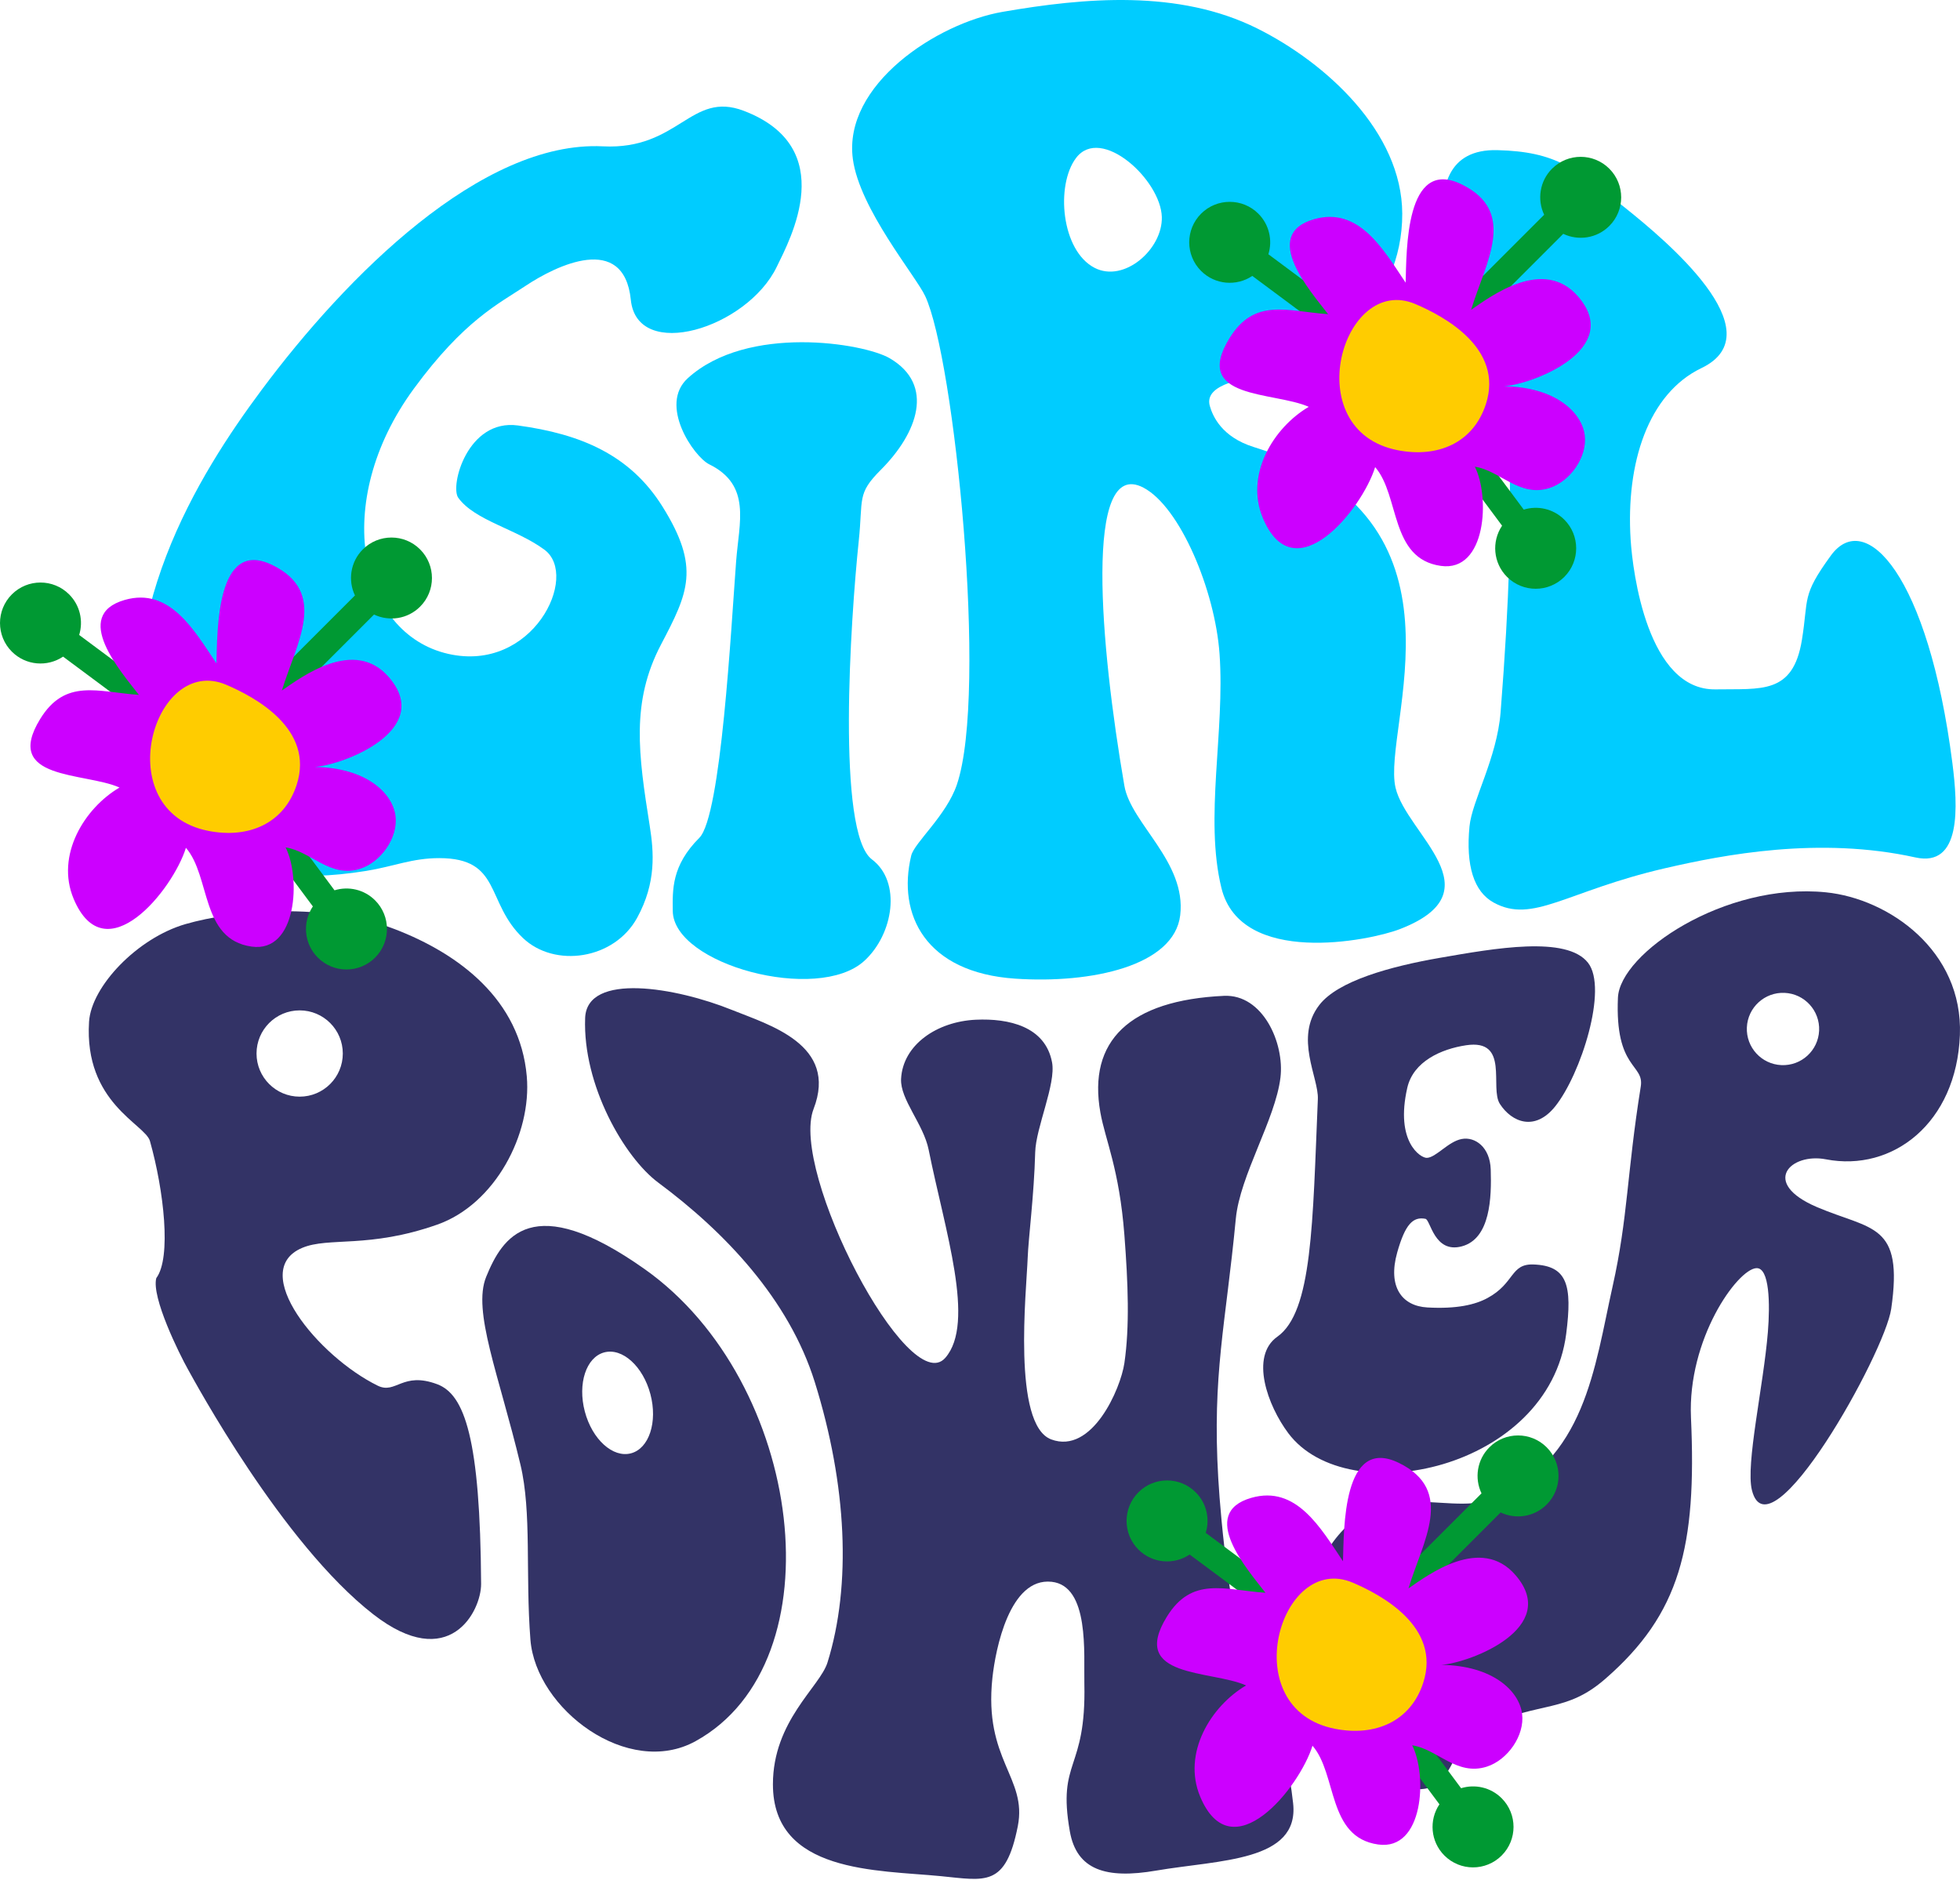
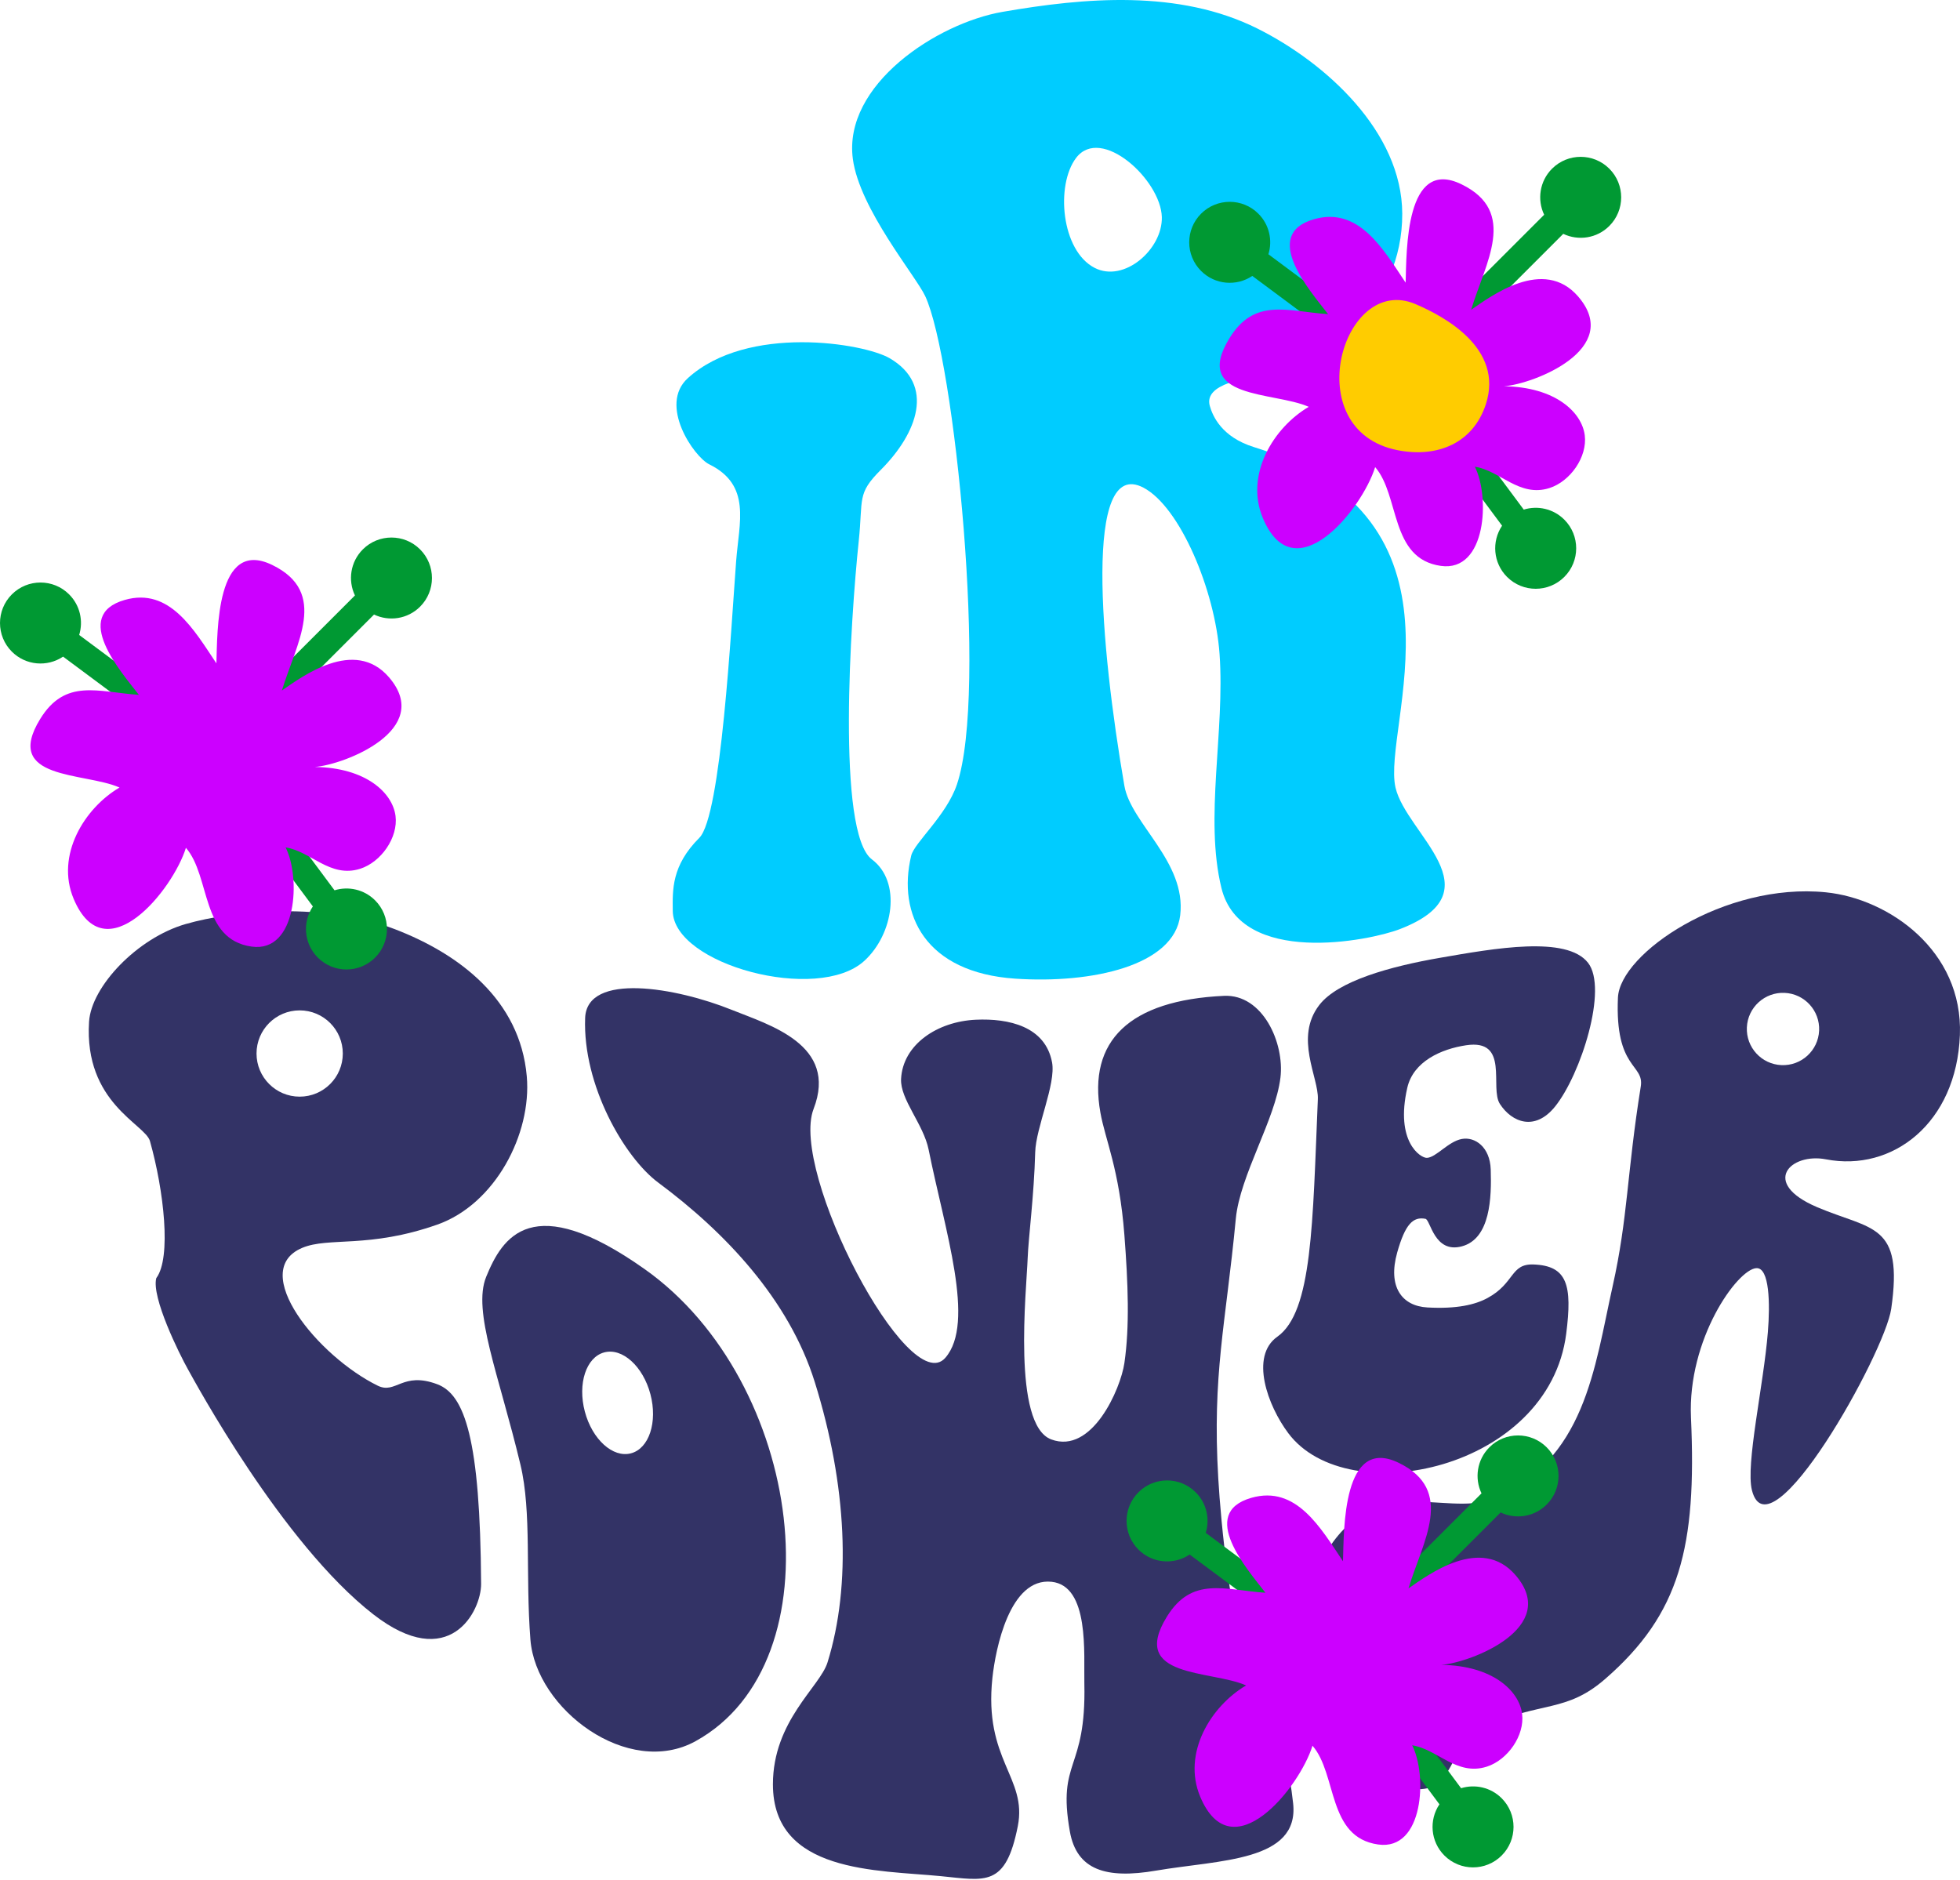
<svg xmlns="http://www.w3.org/2000/svg" id="a" width="1546" height="1483" viewBox="0 0 1546 1483">
  <defs>
    <style>.f{fill:#fc0;}.g{fill:#c0f;}.h{fill:#093;}.i{fill:#0cf;}.j{fill:#336;}</style>
  </defs>
  <g id="b">
    <path class="j" d="M1545.92,816.397c2.553-66.578-56.144-107.552-105.675-112.544-79.909-8.054-162.531,48.072-164.06,83.114-2.476,56.723,20.898,52.055,18.014,70.056-11.066,69.062-10.008,103.082-22.21,157.644-14.325,64.055-21.537,137.849-94.998,167.622-37.754,15.301-97.289-26.325-136.982,53.034-21.901,43.789-16.195,140.384,43.034,167.133,19.39,8.757,37.353,10.96,46.037,7.006,19.105-8.7,17.377-36.992,41.044-47.473,45.969-20.358,65.12-10.75,96.145-37.771,58.964-51.355,72.109-104.157,67.53-206.025-2.783-61.914,36.494-116.891,51.506-117.892,10.547-.703,10.932,28.465,9.157,50.362-3.434,42.35-17.666,104.459-12.59,124.759,13.735,54.94,104.812-107.932,109.88-143.073,9.785-67.85-15.279-61.827-58.374-80.121-45.3-19.231-20.896-43.145,6.867-37.771,52.573,10.176,103.013-28.614,105.675-98.059ZM1407.656,783.163c15.737.704,27.923,14.032,27.219,29.769s-14.032,27.924-29.769,27.219c-15.737-.704-27.923-14.032-27.219-29.769s14.032-27.923,29.769-27.219Z" />
    <path class="j" d="M1040.607,792.772c-19.851,25.781-.402,57.178-1.118,74.149-4.13,97.84-4.25,167.867-31.94,187.436-21.85,15.442-7.688,54.43,8.709,76.238,46.904,62.385,205.435,28.568,219.132-78.548,4.888-38.221.953-53.662-25.785-54.644-18.408-.676-14.589,14.743-36.375,26.512-9.636,5.205-24.108,8.687-47.325,7.396-20.323-1.13-31.366-16.502-23.85-43.27,6.37-22.682,12.637-28.489,22.285-26.657,4.046.768,6.867,27.47,28.614,21.747,22.764-5.99,23.597-38.8,22.892-60.663-.569-17.642-12.342-26.04-22.892-24.036-10.668,2.026-20.152,14.556-27.47,14.88-4.852.214-25.181-12.59-15.457-55.242,4.759-20.875,26.815-30.637,46.396-33.58,34.671-5.211,18.351,33.498,26.66,46.294,9.485,14.607,27.701,21.772,43.572,1.982,20.33-25.35,41.839-93.036,25.944-113.326-16.909-21.584-73.702-11.408-116.855-3.91-38.957,6.768-80.429,18.142-95.138,37.243Z" />
    <path class="j" d="M577.27,796.592c-43.664-17.633-114.349-29.987-115.722,6.386-2.002,53.042,31.025,110.087,57.722,129.891,52.289,38.786,102.998,91.908,123.422,157.337,25.367,81.262,29.023,160.127,10.008,221.176-5.979,19.197-43.034,46.036-43.034,96.076,0,70.234,82.416,67.526,132.383,72.42,35.282,3.456,51.197,8.991,60.77-39.394,7.627-38.547-27.021-52.041-20.016-117.093,2.426-22.527,13.568-79.201,46.636-75.698,30.072,3.185,25.351,56.92,25.875,80.374,1.548,69.383-21.47,59.375-11.462,116.421,5.368,30.596,28.524,37.789,68.054,31.025,50.065-8.568,113.09-7.006,108.086-53.042-6.08-55.938-20.139-60.08-31.025-89.071-18.411-49.033-26.021-133.106-28.022-167.133-4.86-82.624,5.861-121.194,13.834-204.967,3.257-34.222,31.202-78.258,35.205-111.284,3.305-27.264-13.922-65.925-44.518-64.507-74.577,3.458-107.603,35.483-97.51,92.071,3.862,21.651,14.927,44.492,18.93,96.534,2.953,38.388,4.209,72.198,0,101.08-2.959,20.304-25.494,72.258-57.708,60.198-30.923-11.577-19.508-117.622-18.575-143.04.584-15.921,5.027-49.216,5.933-83.43.518-19.572,16.488-53.823,13.305-70.916-5.299-28.456-34.257-34.83-60.041-33.664-30.712,1.388-57.671,19.736-59.054,46.675-.831,16.18,17.682,35.617,21.756,55.896,12.842,63.93,37.178,136.511,13.155,164.104-28.906,33.201-122.981-146.942-103.921-196.296,19.599-50.751-35.141-66.287-64.466-78.129Z" />
    <path class="j" d="M508.586,1001.136c-89.071-63.05-112.353-25.282-125.099,6.005-11.009,27.021,10.008,77.061,27.021,148.118,9.022,37.678,3.832,86.515,7.87,138.051,4.3,54.881,77.029,109.454,130.239,80.122,113.424-62.526,85.312-283.569-40.032-372.296ZM497.691,1146.366c-14.287,3.778-30.583-10.982-36.397-32.968-5.815-21.986,1.054-42.872,15.341-46.651,14.287-3.778,30.583,10.982,36.397,32.968,5.815,21.986-1.054,42.873-15.341,46.651Z" />
    <path class="j" d="M238.434,984.275c20.954-8.771,52.403.702,106.446-18.313,45.612-16.049,74.607-71.418,70.633-116.947-5.278-60.453-53.317-96.591-104.083-116.092-55.128-21.177-126.522-15.18-165.131-4.003-38.03,11.009-74.319,49.201-76.06,77.061-4.003,64.051,44.26,80.679,48.038,94.075,11.009,39.031,17.026,92.082,5.004,108.086-4.003,15.012,18.125,59.808,25.02,72.057,4.948,8.791,74.059,137.109,146.116,193.153,60.008,46.673,85.195-2.509,85.067-24.019-.679-114.726-12.994-149.364-34.604-157.468-27.47-10.301-32.591,8.16-46.928,1.145-47.037-23.018-102.552-90.721-59.518-108.735ZM236.37,865.028c-18.793,0-34.027-15.235-34.027-34.027s15.234-34.027,34.027-34.027,34.027,15.234,34.027,34.027-15.234,34.027-34.027,34.027Z" />
-     <path class="i" d="M1175.288,255.841c14.84,45.74,22.494,126.624,8.354,305.921-2.865,36.328-22.583,69.891-24.538,90.096-3.002,31.025,3.469,51.499,19.015,60.048,31.015,17.054,57.149-8.975,135.107-27.021,46.553-10.777,121.921-25.287,197.57-8.558,36.44,8.058,33.608-39.953,29.209-74.352-18.979-148.4-68.7-201.064-95.873-163.745-23.331,32.043-17.435,33.421-22.82,66.512-7.04,43.263-32.081,38.405-68.054,39.031-53.697.934-65.421-92.418-67.053-118.094-3.847-60.522,13.866-115.168,55.842-135.329,59.349-28.506-30.475-102.545-58.79-125.307-40.391-32.47-56.016-45.425-102.135-46.608-39.031-1.001-47.037,29.023-41.783,67.675,5.702,41.944,29.047,48.451,35.95,69.73Z" />
    <path class="i" d="M1100.762,621.314c-11.13-47.958,68.349-212.648-111.794-268.693-25.401-7.902-32.48-24.556-34.699-32.411-5.034-17.823,29.528-22.172,45.708-24.634,46.037-7.006,106.367-55.122,106.084-127.101-.254-64.531-60.262-118.956-114.134-145.903-62.281-31.152-136.653-24.381-201.117-13.224-52.041,9.007-125.951,57.699-118.094,116.092,5.306,39.435,49.546,92.108,57.045,108.086,23.018,49.039,49.668,312.478,25.02,385.306-8.29,24.496-33.576,45.879-36.029,56.044-11.198,46.423,11.13,92.308,82.065,97.077,60.375,4.059,125.358-10.177,130.103-50.04,5.004-42.033-38.892-72.303-44.035-102.081-19.015-110.087-32.236-259.973,15.012-235.187,28.916,15.169,56.484,81.1,60.048,131.104,4.368,61.285-12.05,129.414,1.483,184.68,15.216,62.139,116.711,41.711,140.629,32.492,77.504-29.871,5.211-74.947-3.298-111.609ZM863.432,211.294c-26.405-13.586-30.866-65.29-14.643-86.719,19.625-25.922,66.851,17.235,67.632,46.639.673,25.343-29.698,52.064-52.989,40.08Z" />
    <path class="i" d="M542.533,298.305c-23.276,21.123,4.727,61.951,16.9,67.949,33.387,16.452,23.54,45.598,21.211,76.438-3.982,52.723-11.813,200.963-29.023,218.173-22.017,22.017-21.114,41.053-20.96,57.661.392,42.309,114.3,72.983,151.064,39.416,23.018-21.017,29.577-62.384,6.005-80.064-28.022-21.017-16.878-189.171-10.365-251.22,3.509-33.429-1.645-37.009,17.37-56.024,28.925-28.925,43.034-67.053,7.005-88.07-20.334-11.862-112.089-27.021-159.207,15.739Z" />
-     <path class="i" d="M586.648,87.41c-41.855-15.971-51.041,31.024-111.088,28.022-95.495-4.773-202.161,102.081-269.214,192.153-49.499,66.492-121.165,180.325-90.072,307.244,10.231,41.761,58.953,90.544,172.703,72.112,21.771-3.528,36.074-10.072,57.48-10.063,49.4.019,36.341,34.813,66.052,63.05,24.965,23.727,71.921,17.109,90.072-16.013,15.176-27.694,13.186-51.778,9.885-72.623-8.898-56.188-14.889-97.513,8.928-142.881,21.437-40.835,31.227-60.716,1.203-108.754-25.61-40.977-64.577-57.312-114.091-64.051-39.722-5.406-53.746,47.756-47.037,57.045,13.01,18.014,46.029,24.662,68.054,41.033,27.701,20.59-9.261,97.321-76.06,82.065-69.891-15.961-93.074-119.095-27.021-209.166,39.558-53.943,67.053-67.053,88.07-81.064,24.034-16.022,77.621-42.352,83.066,11.009,5.004,49.039,91.533,22.607,115.091-26.021,10.506-21.686,50.04-94.075-26.021-123.098Z" />
  </g>
  <g id="c">
    <path class="h" d="M1219.967,1141.613c-12.474-12.474-32.698-12.474-45.172,0-9.83,9.83-11.879,24.461-6.215,36.332l-110.638,110.638-106.876-79.472c3.369-10.947.737-23.344-7.926-32.007-12.474-12.474-32.698-12.474-45.172,0-12.474,12.474-12.474,32.698,0,45.172,10.985,10.985,27.973,12.284,40.393,3.922l112.997,84.024,84.024,112.997c-8.362,12.42-7.062,29.409,3.922,40.393,12.474,12.474,32.698,12.474,45.172,0s12.474-32.698,0-45.172c-8.663-8.663-21.06-11.296-32.007-7.926l-79.472-106.876,110.638-110.638c11.87,5.663,26.502,3.615,36.332-6.215,12.474-12.474,12.474-32.698,0-45.172Z" />
    <path class="g" d="M1136.94,1313.217c23.331-1.749,94.173-29.331,58.475-70.757-27.299-31.68-68.924-.184-84.448,10.451,11.29-37.249,37.081-77.278-7.634-99.019-44.402-21.588-43.224,52.597-44.023,77.623-17.657-26.412-36.865-60.172-72.26-50.052-42.424,12.129-2.962,56.565,11.1,74.894-32.342-2.253-58.019-13.266-77.85,19.043-29.751,48.472,34.936,41.798,62.592,54.052-27.762,16.294-50.572,53.477-36.194,87.77,24.863,59.301,78.324-7.059,88.567-40.221,19.556,22.515,11.528,72.2,51.78,77.913,36.112,5.125,38.813-54.927,26.849-78.223,19.67,2.866,35.048,24.392,58.783,16.852,16.526-5.25,30.108-24.625,27.921-41.698-2.331-18.199-23.263-38.036-63.661-38.628Z" />
-     <path class="f" d="M1067.053,1248.402c-57.623-24.59-93.411,99.695-14.023,115.258,31.627,6.2,59.598-5.726,69.551-36.242,14.446-44.292-33.322-69.54-55.529-79.016Z" />
  </g>
  <g id="d">
    <path class="h" d="M1269.387,133.065c-12.474-12.474-32.698-12.474-45.172,0-9.83,9.83-11.879,24.461-6.215,36.332l-110.638,110.638-106.876-79.472c3.369-10.947.737-23.344-7.926-32.007-12.474-12.474-32.698-12.474-45.172,0-12.474,12.474-12.474,32.698,0,45.172,10.985,10.985,27.973,12.284,40.393,3.922l112.997,84.024,84.024,112.997c-8.362,12.42-7.062,29.409,3.922,40.393,12.474,12.474,32.698,12.474,45.172,0,12.474-12.474,12.474-32.698,0-45.172-8.663-8.663-21.06-11.296-32.007-7.926l-79.472-106.876,110.638-110.638c11.87,5.663,26.502,3.615,36.332-6.215,12.474-12.474,12.474-32.698,0-45.172Z" />
    <path class="g" d="M1186.359,304.669c23.331-1.749,94.173-29.331,58.475-70.757-27.299-31.68-68.924-.184-84.448,10.451,11.29-37.249,37.081-77.278-7.634-99.019-44.402-21.588-43.224,52.597-44.023,77.623-17.657-26.412-36.865-60.172-72.26-50.052-42.424,12.129-2.962,56.565,11.1,74.894-32.342-2.253-58.019-13.266-77.85,19.043-29.751,48.472,34.936,41.798,62.592,54.052-27.762,16.294-50.572,53.477-36.194,87.77,24.863,59.301,78.324-7.059,88.567-40.221,19.556,22.515,11.528,72.2,51.78,77.913,36.112,5.125,38.813-54.927,26.849-78.223,19.67,2.866,35.048,24.392,58.783,16.852,16.526-5.25,30.108-24.625,27.921-41.698-2.331-18.199-23.263-38.036-63.661-38.628Z" />
    <path class="f" d="M1116.473,239.854c-57.623-24.59-93.411,99.695-14.023,115.258,31.627,6.2,59.598-5.726,69.551-36.242,14.446-44.292-33.322-69.54-55.529-79.016Z" />
  </g>
  <g id="e">
    <path class="h" d="M331.355,433.356c-12.474-12.474-32.698-12.474-45.172,0-9.83,9.83-11.879,24.461-6.215,36.332l-110.638,110.638-106.876-79.472c3.369-10.947.737-23.344-7.926-32.007-12.474-12.474-32.698-12.474-45.172,0-12.474,12.474-12.474,32.698,0,45.172,10.985,10.985,27.973,12.284,40.393,3.922l112.997,84.024,84.024,112.997c-8.362,12.42-7.062,29.409,3.922,40.393,12.474,12.474,32.698,12.474,45.172,0s12.474-32.698,0-45.172c-8.663-8.663-21.06-11.296-32.007-7.926l-79.472-106.876,110.638-110.638c11.87,5.663,26.502,3.615,36.332-6.215,12.474-12.474,12.474-32.698,0-45.172Z" />
    <path class="g" d="M248.327,604.96c23.331-1.749,94.173-29.331,58.475-70.757-27.299-31.68-68.924-.184-84.448,10.451,11.29-37.249,37.081-77.278-7.634-99.019-44.402-21.588-43.224,52.597-44.023,77.623-17.657-26.412-36.865-60.172-72.26-50.052-42.424,12.129-2.962,56.565,11.1,74.894-32.342-2.253-58.019-13.266-77.85,19.043-29.751,48.472,34.936,41.798,62.592,54.052-27.762,16.294-50.572,53.477-36.194,87.77,24.863,59.301,78.324-7.059,88.567-40.221,19.556,22.515,11.528,72.2,51.78,77.913,36.112,5.125,38.813-54.927,26.849-78.223,19.67,2.866,35.048,24.392,58.783,16.852,16.526-5.25,30.108-24.625,27.921-41.698-2.331-18.199-23.263-38.036-63.661-38.628Z" />
-     <path class="f" d="M178.441,540.144c-57.623-24.59-93.411,99.695-14.023,115.258,31.627,6.2,59.598-5.726,69.551-36.242,14.446-44.292-33.322-69.54-55.529-79.016Z" />
  </g>
</svg>